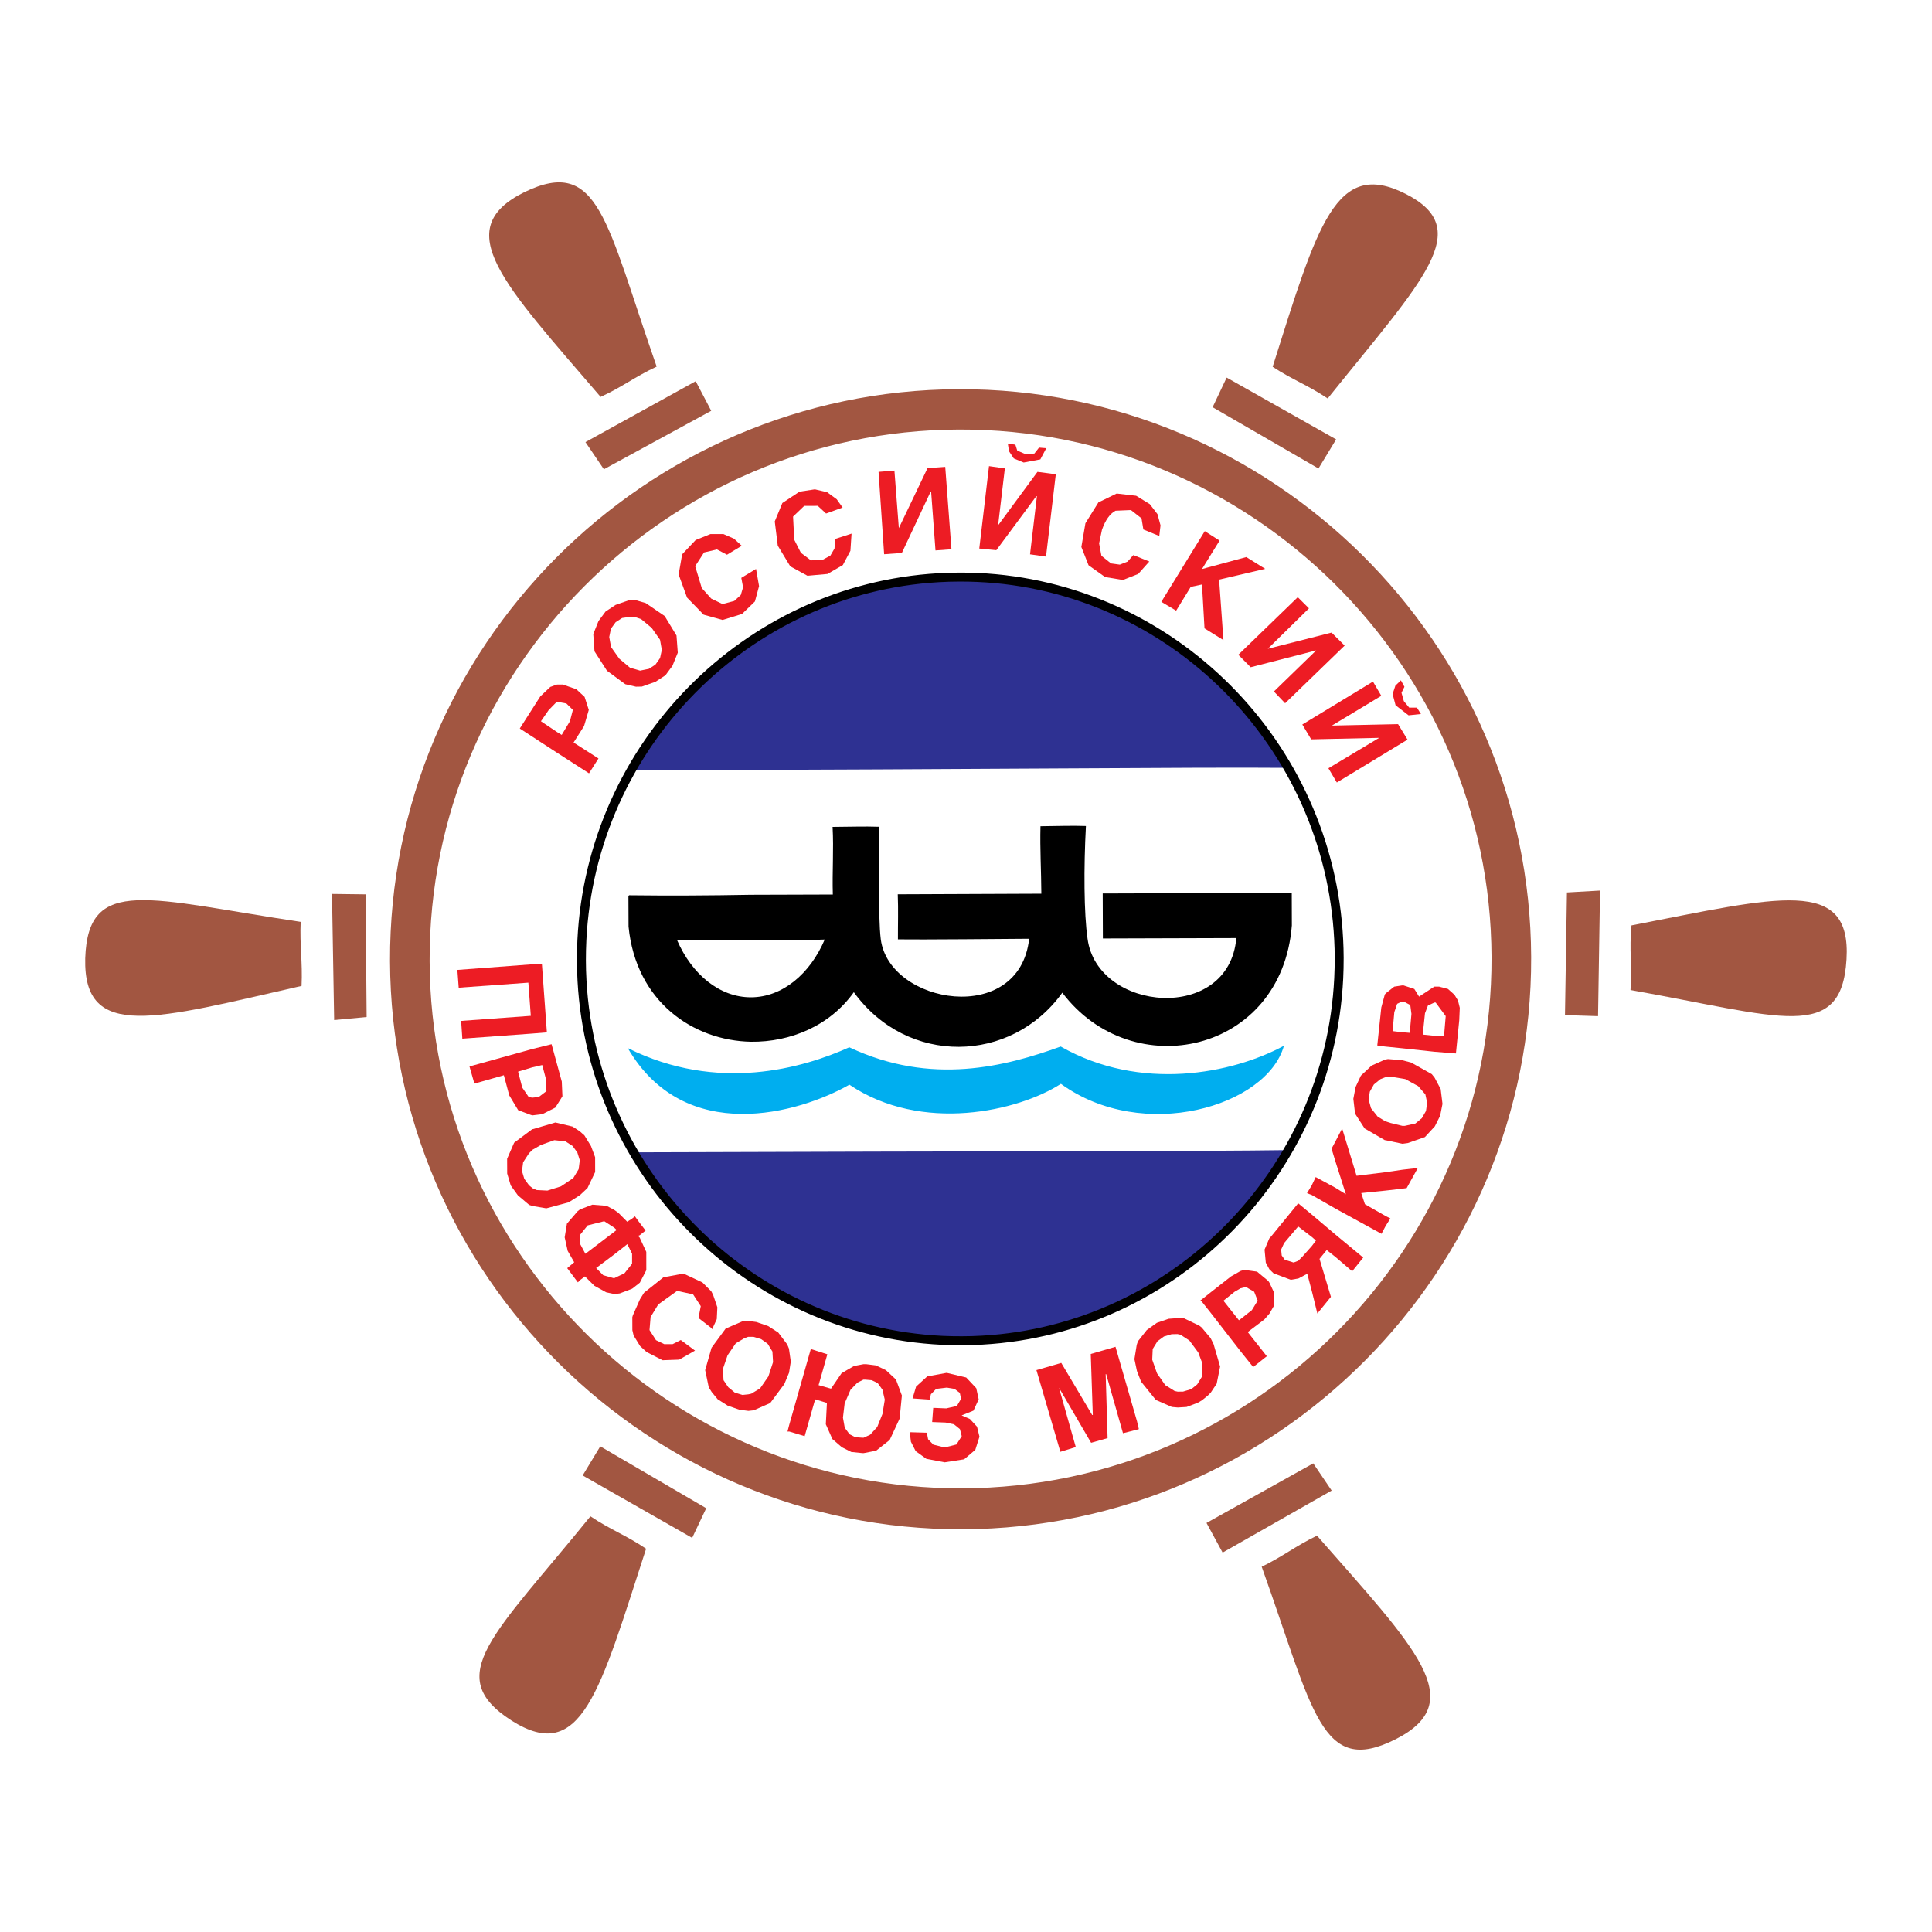
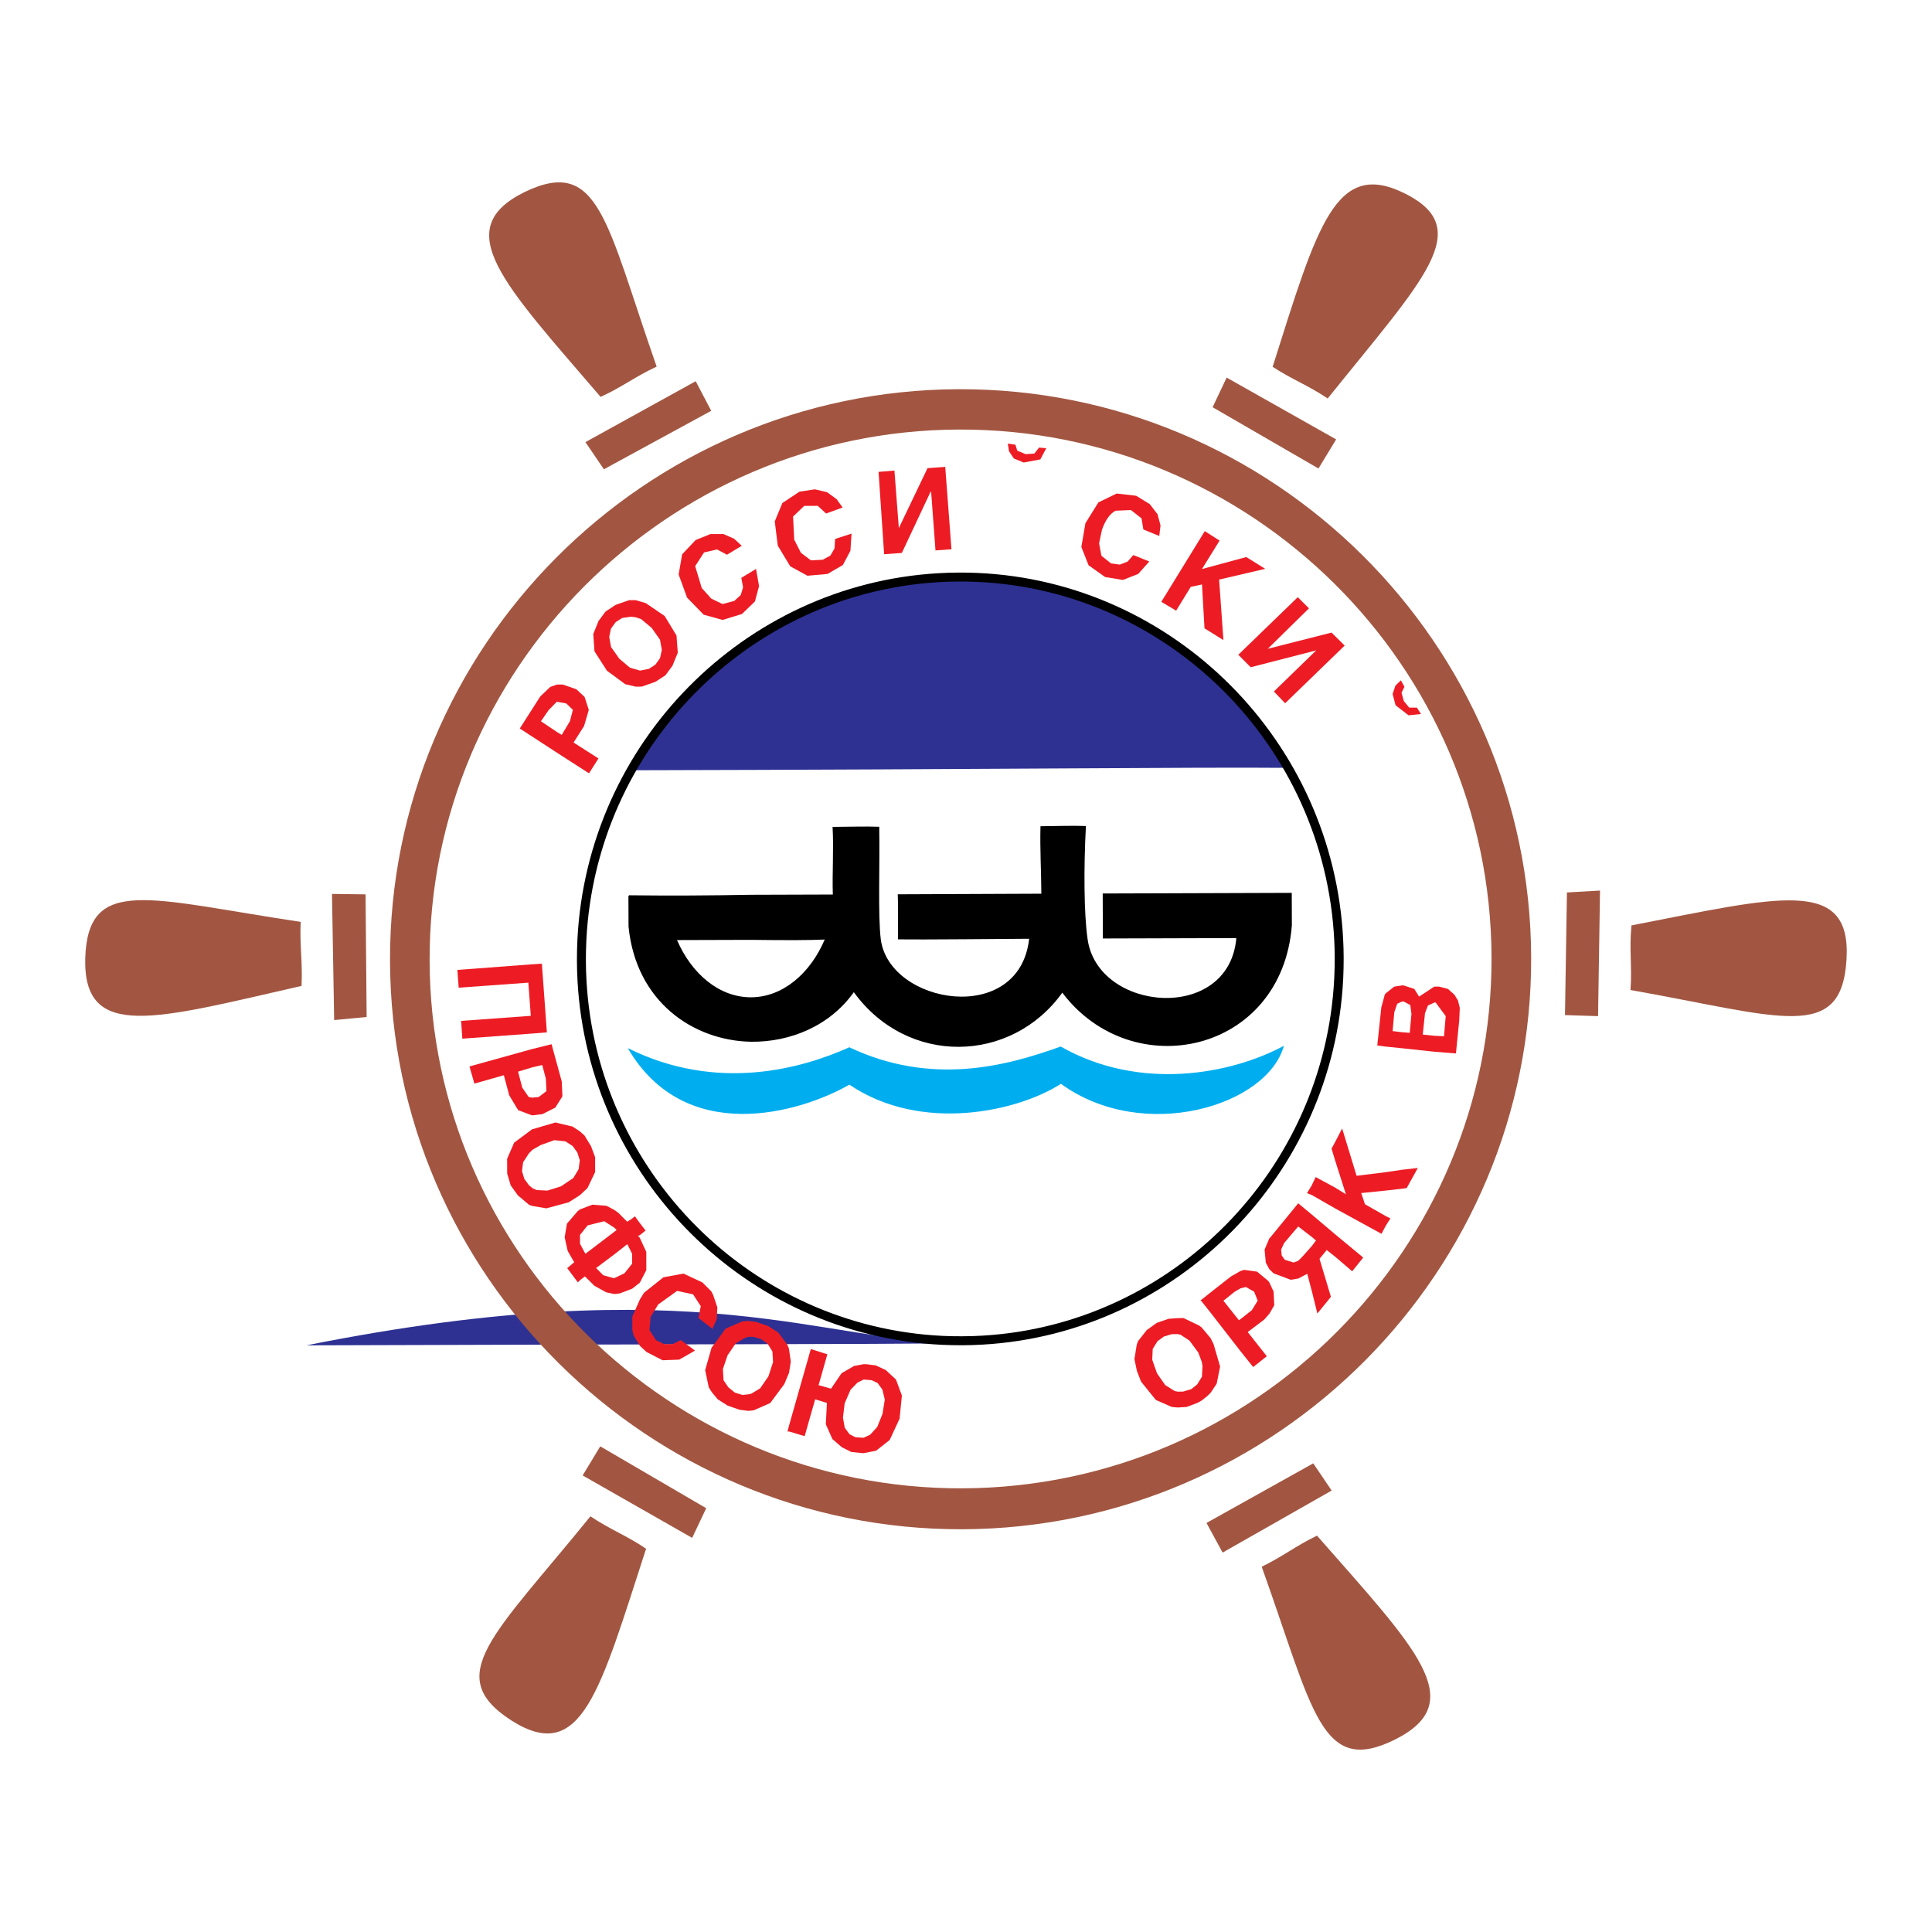
<svg xmlns="http://www.w3.org/2000/svg" version="1.0" id="Layer_1" x="0px" y="0px" width="192.756px" height="192.756px" viewBox="0 0 192.756 192.756" enable-background="new 0 0 192.756 192.756" xml:space="preserve">
  <g>
    <polygon fill-rule="evenodd" clip-rule="evenodd" fill="#FFFFFF" points="0,0 192.756,0 192.756,192.756 0,192.756 0,0  " />
    <path fill-rule="evenodd" clip-rule="evenodd" fill="#2E3192" d="M95.706,57.572c13.962-0.048,26.246,7.646,32.833,19.037   c-9.847-0.084-28.76,0.158-65.586,0.239C69.447,65.405,81.675,57.627,95.706,57.572L95.706,57.572z" />
-     <path fill-rule="evenodd" clip-rule="evenodd" fill="#2E3192" d="M96.156,134c14.027-0.041,26.253-7.833,32.75-19.258   c-9.847,0.145-28.823,0.092-65.582,0.226C69.903,126.36,82.191,134.061,96.156,134L96.156,134z" />
+     <path fill-rule="evenodd" clip-rule="evenodd" fill="#2E3192" d="M96.156,134c-9.847,0.145-28.823,0.092-65.582,0.226C69.903,126.36,82.191,134.061,96.156,134L96.156,134z" />
    <path fill-rule="evenodd" clip-rule="evenodd" d="M128.879,89.202v-0.121c-4.072,0.006-14.803,0.059-18.862,0.062   c0.007,1.539,0.017,3.02,0.017,4.49c2.246,0,11.079-0.033,13.315-0.04c-0.733,8.516-13.88,7.38-14.845,0.059   c-0.359-2.482-0.386-7.098-0.161-11.241c-1.469-0.053-3.059,0.014-4.534,0.022c-0.058,2.299,0.074,4.426,0.086,6.732   c-3.184,0.014-11.138,0.049-14.325,0.059c0.063,1.529,0.01,3.013,0.017,4.494c2.769,0.043,10.374-0.044,13.092-0.057   c-0.975,8.75-13.953,6.557-14.803,0.057c-0.295-2.42-0.083-7.441-0.155-11.231c-1.531-0.054-3.066,0.009-4.654,0.013   c0.125,2.25-0.044,4.5,0.024,6.747c-2.773,0.008-5.479,0.022-8.188,0.026c-4.007,0.073-8.02,0.1-12.146,0.049l-0.059,0.109   l0.012,3.014c0.737,7.508,6.464,11.391,12.235,11.49c3.896,0.04,7.835-1.567,10.243-4.944c5.331,7.365,15.695,7.155,20.799,0.049   c6.986,9.247,21.892,6.068,22.902-6.706L128.879,89.202L128.879,89.202z M74.935,99.5c-3.125,0.016-5.906-2.283-7.389-5.709   c2.947-0.009,5.365-0.018,7.365-0.022c3.658,0.049,5.956,0.035,7.371-0.03C80.817,97.17,78.056,99.491,74.935,99.5L74.935,99.5z" />
    <path fill-rule="evenodd" clip-rule="evenodd" fill="#A25641" d="M95.631,38.831c-31.345,0.112-56.829,25.743-56.719,57.065   c0.117,31.341,25.778,56.784,57.133,56.679c31.349-0.126,56.826-25.742,56.719-57.081C152.649,64.175,126.982,38.722,95.631,38.831   L95.631,38.831z M96.023,148.491c-29.164,0.108-53.055-23.513-53.16-52.599C42.762,66.805,66.484,42.96,95.65,42.857   c29.167-0.118,53.063,23.562,53.16,52.641C148.917,124.596,125.202,148.377,96.023,148.491L96.023,148.491z" />
-     <polygon fill-rule="evenodd" clip-rule="evenodd" fill="#ED1C24" points="132.887,72.392 137.814,69.421 136.983,68.003    129.933,72.285 130.818,73.766 137.601,73.615 132.537,76.65 133.377,78.072 140.43,73.792 139.487,72.249 132.887,72.392  " />
    <polygon fill-rule="evenodd" clip-rule="evenodd" fill="#ED1C24" points="141.365,70.599 140.597,70.599 140.062,69.951    139.829,69.118 140.122,68.522 139.767,67.878 139.219,68.407 138.941,69.243 139.237,70.364 140.534,71.368 141.769,71.237    141.365,70.599  " />
    <polygon fill-rule="evenodd" clip-rule="evenodd" fill="#ED1C24" points="132.85,63.113 126.489,64.729 130.596,60.694    129.478,59.582 123.547,65.325 124.781,66.57 131.319,64.89 127.098,68.989 128.217,70.165 134.157,64.411 132.85,63.113  " />
    <polygon fill-rule="evenodd" clip-rule="evenodd" fill="#ED1C24" points="126.231,56.754 124.342,55.577 119.923,56.772    121.676,53.936 120.201,52.991 115.866,60.042 117.344,60.927 118.8,58.552 119.923,58.312 120.174,62.688 122.062,63.862    121.631,57.827 126.231,56.754  " />
    <path fill-rule="evenodd" clip-rule="evenodd" fill="#ED1C24" d="M114.713,50.296l-1.36-0.834l-1.942-0.223l-1.823,0.885   l-1.296,2.08l-0.405,2.366l0.719,1.826l1.652,1.175l1.772,0.291l1.529-0.6l1.108-1.242l-1.593-0.64l-0.581,0.653l-0.771,0.299   l-0.875-0.121l-0.958-0.763l-0.232-1.237l0.287-1.359c0.357-1.012,0.812-1.602,1.349-1.897l1.54-0.067l1.057,0.827l0.183,1.111   l1.588,0.651l0.124-1.063l-0.304-1.12L114.713,50.296L114.713,50.296z" />
-     <polygon fill-rule="evenodd" clip-rule="evenodd" fill="#ED1C24" points="99.58,52.41 100.254,46.733 98.673,46.507 97.702,54.728    99.404,54.891 103.392,49.506 103.452,49.506 102.766,55.304 104.36,55.532 105.337,47.317 103.506,47.079 99.58,52.41  " />
    <polygon fill-rule="evenodd" clip-rule="evenodd" fill="#ED1C24" points="101.145,45.737 102.134,46.146 103.794,45.834    104.387,44.718 103.663,44.659 103.198,45.251 102.32,45.311 101.491,44.959 101.306,44.368 100.551,44.257 100.667,45.021    101.145,45.737  " />
    <polygon fill-rule="evenodd" clip-rule="evenodd" fill="#ED1C24" points="92.539,46.707 89.677,52.688 89.237,46.95 87.654,47.079    88.21,55.296 89.978,55.167 92.842,49.068 92.9,49.068 93.334,54.916 94.927,54.799 94.306,46.582 92.539,46.707  " />
    <polygon fill-rule="evenodd" clip-rule="evenodd" fill="#ED1C24" points="83.259,54.722 82.847,55.431 82.084,55.845    80.904,55.907 79.904,55.15 79.241,53.846 79.125,51.539 80.237,50.472 81.589,50.468 82.417,51.234 84.069,50.636 83.475,49.806    82.528,49.111 81.302,48.82 79.767,49.052 78.056,50.187 77.298,52.021 77.599,54.441 78.844,56.502 80.561,57.442 82.557,57.263    84.091,56.375 84.847,54.948 84.96,53.239 83.318,53.771 83.259,54.722  " />
    <polygon fill-rule="evenodd" clip-rule="evenodd" fill="#ED1C24" points="73.959,57.653 74.137,58.592 73.905,59.366    73.254,59.958 72.085,60.265 70.962,59.723 70.015,58.669 69.358,56.486 70.243,55.118 71.533,54.816 72.533,55.344 74.004,54.452    73.238,53.748 72.174,53.281 70.885,53.281 69.405,53.878 68.057,55.304 67.708,57.319 68.548,59.622 70.202,61.326 72.091,61.852    74.032,61.255 75.319,60.006 75.731,58.475 75.43,56.762 73.959,57.653  " />
    <path fill-rule="evenodd" clip-rule="evenodd" fill="#ED1C24" d="M66.314,61.46l-1.891-1.29l-1.006-0.292h-0.65l-1.349,0.472   l-1.002,0.663l-0.702,0.945l-0.524,1.305l0.122,1.719l1.244,1.938l1.83,1.345l1.061,0.247l0.592-0.011l1.351-0.476l1-0.651   l0.703-0.953l0.529-1.301l-0.127-1.715L66.314,61.46L66.314,61.46z M65.854,65.654l-0.465,0.659l-0.646,0.416l-0.884,0.18   l-0.412-0.122l-0.594-0.169l-1.058-0.891l-0.83-1.171l-0.182-1.003l0.169-0.828l0.473-0.652l0.646-0.417l0.887-0.125l0.466,0.054   l0.535,0.178l1.059,0.883l0.832,1.18l0.18,1.012L65.854,65.654L65.854,65.654z" />
    <path fill-rule="evenodd" clip-rule="evenodd" fill="#ED1C24" d="M58.273,72.434l0.47-1.606l-0.418-1.297l-0.826-0.766   l-1.357-0.471l-0.59,0.006l-0.652,0.236l-0.994,0.943l-2.048,3.204l3.715,2.416l3.193,2.056l0.943-1.484l-2.484-1.588   L58.273,72.434L58.273,72.434z M56.861,71.958l-0.82,1.365l-0.473-0.291l-1.6-1.071l0.77-1.113l0.817-0.836l0.95,0.174l0.65,0.64   L56.861,71.958L56.861,71.958z" />
-     <polygon fill-rule="evenodd" clip-rule="evenodd" fill="#ED1C24" points="96.767,141.574 95.94,141.215 97.124,140.738    97.643,139.611 97.401,138.5 96.398,137.434 94.451,136.97 92.515,137.324 91.398,138.342 91.046,139.522 92.757,139.64    92.875,139.105 93.397,138.572 94.462,138.443 95.225,138.568 95.762,138.969 95.882,139.566 95.468,140.274 94.41,140.516    93.108,140.463 93.001,141.877 94.357,141.93 95.183,142.107 95.769,142.581 95.953,143.287 95.423,144.116 94.251,144.414    93.12,144.133 92.596,143.594 92.472,142.943 90.768,142.892 90.882,143.841 91.359,144.782 92.423,145.546 94.251,145.896    96.193,145.594 97.308,144.645 97.722,143.34 97.477,142.342 96.767,141.574  " />
    <path fill-rule="evenodd" clip-rule="evenodd" fill="#ED1C24" d="M130.873,121.173l-1.352-1.118l-2.709,3.316l-0.172,0.186   l-0.473,1.115l0.123,1.305l0.35,0.651l0.422,0.411l1.718,0.646l0.759-0.129l0.886-0.474l0.482,1.831l0.528,2.137l1.352-1.665   l-1.137-3.789l0.717-0.88l0.887,0.702l1.654,1.418l1.101-1.369l-2.772-2.295L130.873,121.173L130.873,121.173z M130.891,124.305   l-0.947,1.066l-0.422,0.42l-0.456,0.174l-0.886-0.282l-0.303-0.425l-0.057-0.59l0.297-0.646l1.404-1.656l1.369,1.051l0.402,0.351   L130.891,124.305L130.891,124.305z" />
    <polygon fill-rule="evenodd" clip-rule="evenodd" fill="#ED1C24" points="70.984,132.506 71.047,132.626 71.513,131.612    71.57,130.428 71.147,129.188 70.966,128.837 70.083,127.952 68.192,127.067 66.19,127.436 64.254,128.978 63.848,129.633    63.143,131.225 63.086,131.415 63.09,132.711 63.214,133.244 63.864,134.299 64.51,134.893 66.106,135.712 67.76,135.652    69.342,134.751 67.922,133.696 67.104,134.108 66.276,134.108 65.448,133.709 64.801,132.703 64.911,131.394 65.672,130.146    67.555,128.793 69.146,129.136 69.916,130.315 69.688,131.499 70.984,132.506  " />
    <path fill-rule="evenodd" clip-rule="evenodd" fill="#ED1C24" d="M88.384,136.698l-1.006-0.473l-0.937-0.117H86.14l-0.938,0.178   l-1.238,0.72l-1.055,1.543l-1.238-0.352l0.873-3.078l-1.65-0.525l-2.157,7.579l-0.168,0.649h0.173l1.538,0.465l1.048-3.676   l1.173,0.359l-0.109,2.129l0.652,1.474l0.945,0.817l0.942,0.473l1.123,0.116h0.115l1.24-0.242l1.355-1.07l0.99-2.133l0.226-2.304   l-0.589-1.591L88.384,136.698L88.384,136.698z M88.045,141.069l-0.524,1.301l-0.705,0.771l-0.65,0.3h-0.117l-0.709-0.049   l-0.584-0.3l-0.475-0.646l-0.18-1.006l0.17-1.423l0.587-1.36l0.697-0.716l0.588-0.294h0.186l0.64,0.057l0.598,0.286l0.473,0.659   l0.236,0.998L88.045,141.069L88.045,141.069z" />
    <path fill-rule="evenodd" clip-rule="evenodd" fill="#ED1C24" d="M63.837,127.973l0.645-1.249l-0.002-1.822l-0.66-1.426   l-0.172-0.174l0.172-0.057l0.59-0.472l-0.59-0.768l-0.475-0.651l-0.295,0.235l-0.473,0.303l-0.882-0.885l-0.417-0.299l-0.766-0.404   l-1.414-0.113l-1.238,0.473l-0.232,0.182l-1.066,1.24l-0.226,1.362l0.301,1.353l0.65,1.136l-0.696,0.586l1.062,1.418l0.234-0.238   l0.471-0.355l0.947,0.937l1.175,0.65l0.826,0.174l0.529-0.064l1.232-0.469l0.239-0.186L63.837,127.973L63.837,127.973z    M58.404,125.092l-0.535-1.001v-0.417v-0.469l0.764-0.949l1.652-0.415l1.005,0.649l0.229,0.227l-0.229,0.178L58.404,125.092   L58.404,125.092z M63.062,126.033v0.052l-0.76,0.95l-0.996,0.477h-0.117l-1.01-0.287l-0.705-0.715l1.822-1.365l1.291-1.014   l0.475,0.953V126.033L63.062,126.033z" />
    <polygon fill-rule="evenodd" clip-rule="evenodd" fill="#ED1C24" points="138.227,116.952 135.347,117.308 133.907,112.589    133.199,113.95 132.85,114.604 133.207,115.784 134.282,119.153 133.226,118.499 131.267,117.437 130.864,118.28 130.397,119.044    130.864,119.218 133.226,120.575 137.831,123.097 138.243,122.321 138.72,121.562 138.243,121.323 136.179,120.144    135.811,119.032 138.237,118.786 139.936,118.592 140.346,118.535 141.457,116.527 139.936,116.701 138.227,116.952  " />
    <path fill-rule="evenodd" clip-rule="evenodd" fill="#ED1C24" d="M78.898,135.842l-0.186-1.297l-0.173-0.415l-0.889-1.177   l-1.008-0.65l-1.185-0.407l-0.823-0.109l-0.593,0.057l-1.643,0.71l-1.404,1.907l-0.64,2.238l0.36,1.718l0.295,0.468l0.589,0.716   l1.006,0.642l1.178,0.408l0.887,0.113l0.53-0.057l1.646-0.724l1.408-1.895l0.47-1.127L78.898,135.842L78.898,135.842z    M76.663,137.324l-0.825,1.191l-0.88,0.534l-0.293,0.064l-0.589,0.061l-0.766-0.234l-0.647-0.533l-0.476-0.702l-0.062-1.127   l0.464-1.357l0.821-1.201l0.885-0.521l0.349-0.121h0.53l0.768,0.23l0.65,0.465l0.473,0.772l0.062,1.058L76.663,137.324   L76.663,137.324z" />
    <path fill-rule="evenodd" clip-rule="evenodd" fill="#ED1C24" d="M57.856,119.242l0.759-0.707l0.762-1.6l-0.002-1.482l-0.414-1.111   l-0.652-1.062l-0.475-0.42l-0.709-0.461l-1.711-0.408l-2.24,0.659h-0.059l-1.82,1.357l-0.699,1.604l0.006,1.475l0.354,1.188   l0.715,0.989l1.124,0.95l0.349,0.113l1.364,0.23l2.23-0.599L57.856,119.242L57.856,119.242z M54.615,118.786l-1.064-0.053   l-0.412-0.178l-0.36-0.299l-0.473-0.65l-0.228-0.764l0.114-0.885l0.581-0.889l0.354-0.355l0.826-0.474l1.353-0.484l1.115,0.121   l0.711,0.465l0.47,0.646l0.243,0.771l-0.113,0.886l-0.533,0.888l-1.234,0.832L54.615,118.786L54.615,118.786z" />
-     <path fill-rule="evenodd" clip-rule="evenodd" fill="#ED1C24" d="M143.137,107.526l-0.284-0.359l-2.067-1.159l-0.896-0.234   l-1.415-0.113l-0.303,0.057l-1.332,0.598l-1.065,1.003l-0.526,1.126l-0.225,1.185l0.171,1.474l0.956,1.482l2.015,1.168h0.054   l1.708,0.359l0.528-0.072l1.707-0.594l0.993-1.075l0.527-1.05l0.235-1.188l-0.181-1.479L143.137,107.526L143.137,107.526z    M142.271,110.84l-0.412,0.719l-0.645,0.533l-1.072,0.238h-0.216l-1.19-0.291l-0.535-0.174l-0.752-0.465l-0.662-0.831l-0.243-0.893   l0.126-0.765l0.404-0.715l0.644-0.525l0.473-0.186l0.593-0.065l1.116,0.187l0.304,0.053l1.288,0.703l0.717,0.823l0.178,0.824   L142.271,110.84L142.271,110.84z" />
    <polygon fill-rule="evenodd" clip-rule="evenodd" fill="#ED1C24" points="54.562,102.998 54.063,96.146 53.058,96.211    45.632,96.769 45.764,98.542 52.714,98.039 52.958,101.35 46.006,101.855 46.127,103.628 53.081,103.119 54.562,102.998  " />
-     <polygon fill-rule="evenodd" clip-rule="evenodd" fill="#ED1C24" points="111.293,134.371 108.825,135.086 109.029,141.175    108.968,141.175 105.882,135.979 103.405,136.698 105.793,144.847 107.331,144.374 105.658,138.464 108.861,143.949    110.505,143.48 110.313,137.099 110.364,137.099 112.04,142.993 113.449,142.634 113.624,142.581 113.44,141.805 111.293,134.371     " />
    <path fill-rule="evenodd" clip-rule="evenodd" fill="#ED1C24" d="M145.465,99.83l-0.35-0.581l-0.652-0.582l-0.885-0.234h-0.476   l-1.521,0.998l-0.475-0.764l-1.064-0.351h-0.169l-0.77,0.12l-0.825,0.651l-0.114,0.129l-0.351,1.301l-0.401,3.789l0.759,0.105   l1.718,0.174l3.24,0.348l2.129,0.17l0.331-3.313l0.053-1.24L145.465,99.83L145.465,99.83z M140.651,103.046l-0.771-0.061   l-0.939-0.112l0.171-1.891l0.286-0.833l0.476-0.226h0.178l0.653,0.352l0.116,0.881L140.651,103.046L140.651,103.046z    M144.069,103.386l-0.939-0.044l-1.182-0.122l0.224-2.129l0.295-0.771l0.643-0.296h0.128l1.001,1.354L144.069,103.386   L144.069,103.386z" />
    <path fill-rule="evenodd" clip-rule="evenodd" fill="#ED1C24" d="M120.783,133.507l-0.893-1.062l-0.232-0.182l-1.588-0.764   l-0.594,0.013l-0.885,0.064l-1.173,0.403l-1.007,0.724l-0.881,1.119l-0.119,0.359l-0.23,1.422l0.251,1.18l0.411,1.062l1.476,1.83   l1.594,0.698l0.597,0.053l0.88-0.053l1.121-0.424l0.412-0.242l0.581-0.468l0.295-0.3l0.59-0.885l0.342-1.712l-0.655-2.247   L120.783,133.507L120.783,133.507z M119.919,137.353l-0.473,0.768l-0.592,0.473l-0.822,0.246l-0.533,0.005l-0.302-0.064   l-0.939-0.586l-0.822-1.176l-0.478-1.361l0.048-1.071l0.475-0.771l0.645-0.473l0.766-0.229l0.586-0.013l0.303,0.065l0.887,0.581   l0.881,1.188l0.353,0.937l0.069,0.408L119.919,137.353L119.919,137.353z" />
    <path fill-rule="evenodd" clip-rule="evenodd" fill="#ED1C24" d="M51.698,110.763l1.238,0.464l0.178,0.053l0.994-0.12l1.296-0.655   l0.709-1.127l-0.064-1.471l-1.019-3.725l-1.941,0.481l-6.248,1.736l0.489,1.713l2.939-0.836l0.538,2.008L51.698,110.763   L51.698,110.763z M53.094,106.492l1.004-0.234l0.359,1.357l0.062,1.245l-0.768,0.586l-0.646,0.068l-0.354-0.062l-0.646-0.941   l-0.418-1.595L53.094,106.492L53.094,106.492z" />
    <path fill-rule="evenodd" clip-rule="evenodd" fill="#ED1C24" d="M126.659,127.988l-0.115-0.178l-1.127-0.938l-1.297-0.178   l-0.359,0.117l-0.939,0.534l-2.049,1.607l-0.891,0.711l-0.114,0.061l0.114,0.112l0.891,1.12l3.024,3.895l1.234,1.539l1.359-1.079   l-1.905-2.411l1.656-1.253l0.518-0.595l0.474-0.827l-0.062-1.354L126.659,127.988L126.659,127.988z M124.897,130.715l-1.119,0.885   l-0.17,0.122l-1.547-1.947l1.117-0.896l0.592-0.345l0.537-0.129l0.822,0.474l0.35,0.888L124.897,130.715L124.897,130.715z" />
    <path fill-rule="evenodd" clip-rule="evenodd" fill="#A25641" d="M126.972,36.595c1.96,1.287,3.489,1.818,5.493,3.161   c9.563-11.907,14.735-16.889,7.767-20.419C133.263,15.82,131.465,22.393,126.972,36.595L126.972,36.595z" />
    <polygon fill-rule="evenodd" clip-rule="evenodd" fill="#A25641" points="120.983,40.629 122.383,37.672 133.307,43.839    131.545,46.743 120.983,40.629  " />
    <path fill-rule="evenodd" clip-rule="evenodd" fill="#A25641" d="M162.773,92.327c-0.241,2.43,0.072,4.018-0.098,6.446   c14.977,2.658,21.053,5.297,21.552-3.042C184.737,87.398,177.375,89.497,162.773,92.327L162.773,92.327z" />
    <polygon fill-rule="evenodd" clip-rule="evenodd" fill="#A25641" points="156.334,89.04 159.635,88.853 159.438,101.382    156.138,101.276 156.334,89.04  " />
    <path fill-rule="evenodd" clip-rule="evenodd" fill="#A25641" d="M131.399,153.213c-2.118,1.015-3.406,2.08-5.519,3.099   c5.163,14.402,5.905,20.963,13.367,17.21C146.663,169.761,141.223,164.412,131.399,153.213L131.399,153.213z" />
    <polygon fill-rule="evenodd" clip-rule="evenodd" fill="#A25641" points="131.023,145.998 132.86,148.713 121.98,154.902    120.373,151.944 131.023,145.998  " />
    <path fill-rule="evenodd" clip-rule="evenodd" fill="#A25641" d="M64.46,154.518c-2.006-1.36-3.539-1.882-5.553-3.235   c-9.613,11.857-14.845,15.9-7.872,20.377C58.055,176.115,59.86,168.662,64.46,154.518L64.46,154.518z" />
    <polygon fill-rule="evenodd" clip-rule="evenodd" fill="#A25641" points="70.459,150.475 69.057,153.435 58.131,147.206    59.888,144.301 70.459,150.475  " />
    <path fill-rule="evenodd" clip-rule="evenodd" fill="#A25641" d="M30.087,98.364c0.109-2.428-0.194-4.02-0.089-6.389   c-15.093-2.252-21.224-4.705-21.494,3.63C8.298,103.939,15.598,101.661,30.087,98.364L30.087,98.364z" />
    <polygon fill-rule="evenodd" clip-rule="evenodd" fill="#A25641" points="36.579,101.467 33.339,101.773 33.123,89.188    36.472,89.229 36.579,101.467  " />
    <path fill-rule="evenodd" clip-rule="evenodd" fill="#A25641" d="M59.923,39.599c2.184-1,3.414-2.008,5.591-3.022   c-5.062-14.466-5.733-21.029-13.208-17.401C44.842,22.88,50.219,28.293,59.923,39.599L59.923,39.599z" />
    <polygon fill-rule="evenodd" clip-rule="evenodd" fill="#A25641" points="60.249,46.821 58.41,44.109 69.411,38.034 70.958,40.986    60.249,46.821  " />
    <path fill-rule="evenodd" clip-rule="evenodd" fill="#00AEEF" d="M62.634,104.57c8.975,4.464,17.452,2.007,22.102-0.082   c8.197,3.867,15.622,1.896,21.091-0.076c7.963,4.533,17.101,2.715,22.271-0.076c-1.683,6.039-14.048,9.743-22.252,3.797   c-4.241,2.739-13.896,4.957-21.101,0.085C79.747,111.07,68.332,114.362,62.634,104.57L62.634,104.57z" />
    <path fill-rule="evenodd" clip-rule="evenodd" d="M95.706,57.126c0.612-0.003,1.222,0.01,1.817,0.036   c9.802,0.431,18.677,4.63,25.222,11.19c6.544,6.56,10.762,15.487,11.262,25.373c0.031,0.598,0.049,1.214,0.051,1.835   c0.002,0.699-0.014,1.394-0.046,2.072c-0.483,9.797-4.625,18.647-11.071,25.189c-6.449,6.544-15.205,10.777-24.911,11.331   c-0.671,0.04-1.358,0.061-2.057,0.064c-0.675,0-1.339-0.016-1.994-0.044h-0.002c-9.758-0.473-18.581-4.646-25.093-11.154   c-6.508-6.5-10.718-15.336-11.264-25.139c-0.036-0.668-0.057-1.35-0.06-2.043c-0.002-0.699,0.015-1.394,0.048-2.072   c0.484-9.797,4.627-18.663,11.081-25.217C75.137,62,83.891,57.754,93.609,57.19C94.294,57.15,94.995,57.128,95.706,57.126   L95.706,57.126z M97.485,58.057c-0.594-0.027-1.189-0.038-1.779-0.036c-0.677,0-1.362,0.022-2.048,0.062   c-9.49,0.552-18.04,4.696-24.334,11.089c-6.302,6.401-10.348,15.062-10.823,24.635c-0.033,0.678-0.048,1.357-0.047,2.03   c0,0.656,0.022,1.324,0.059,1.992c0.533,9.58,4.644,18.209,10.999,24.559c6.36,6.355,14.976,10.427,24.505,10.892c0,0,0,0,0.002,0   c0.651,0.029,1.305,0.045,1.954,0.04c0.663,0,1.335-0.02,2.008-0.06c9.479-0.541,18.029-4.679,24.324-11.062   c6.296-6.387,10.342-15.036,10.812-24.608c0.032-0.679,0.049-1.357,0.047-2.03c0-0.592-0.018-1.191-0.049-1.793   c-0.49-9.658-4.609-18.377-11.001-24.785C115.725,62.578,107.06,58.475,97.485,58.057L97.485,58.057z" />
  </g>
</svg>